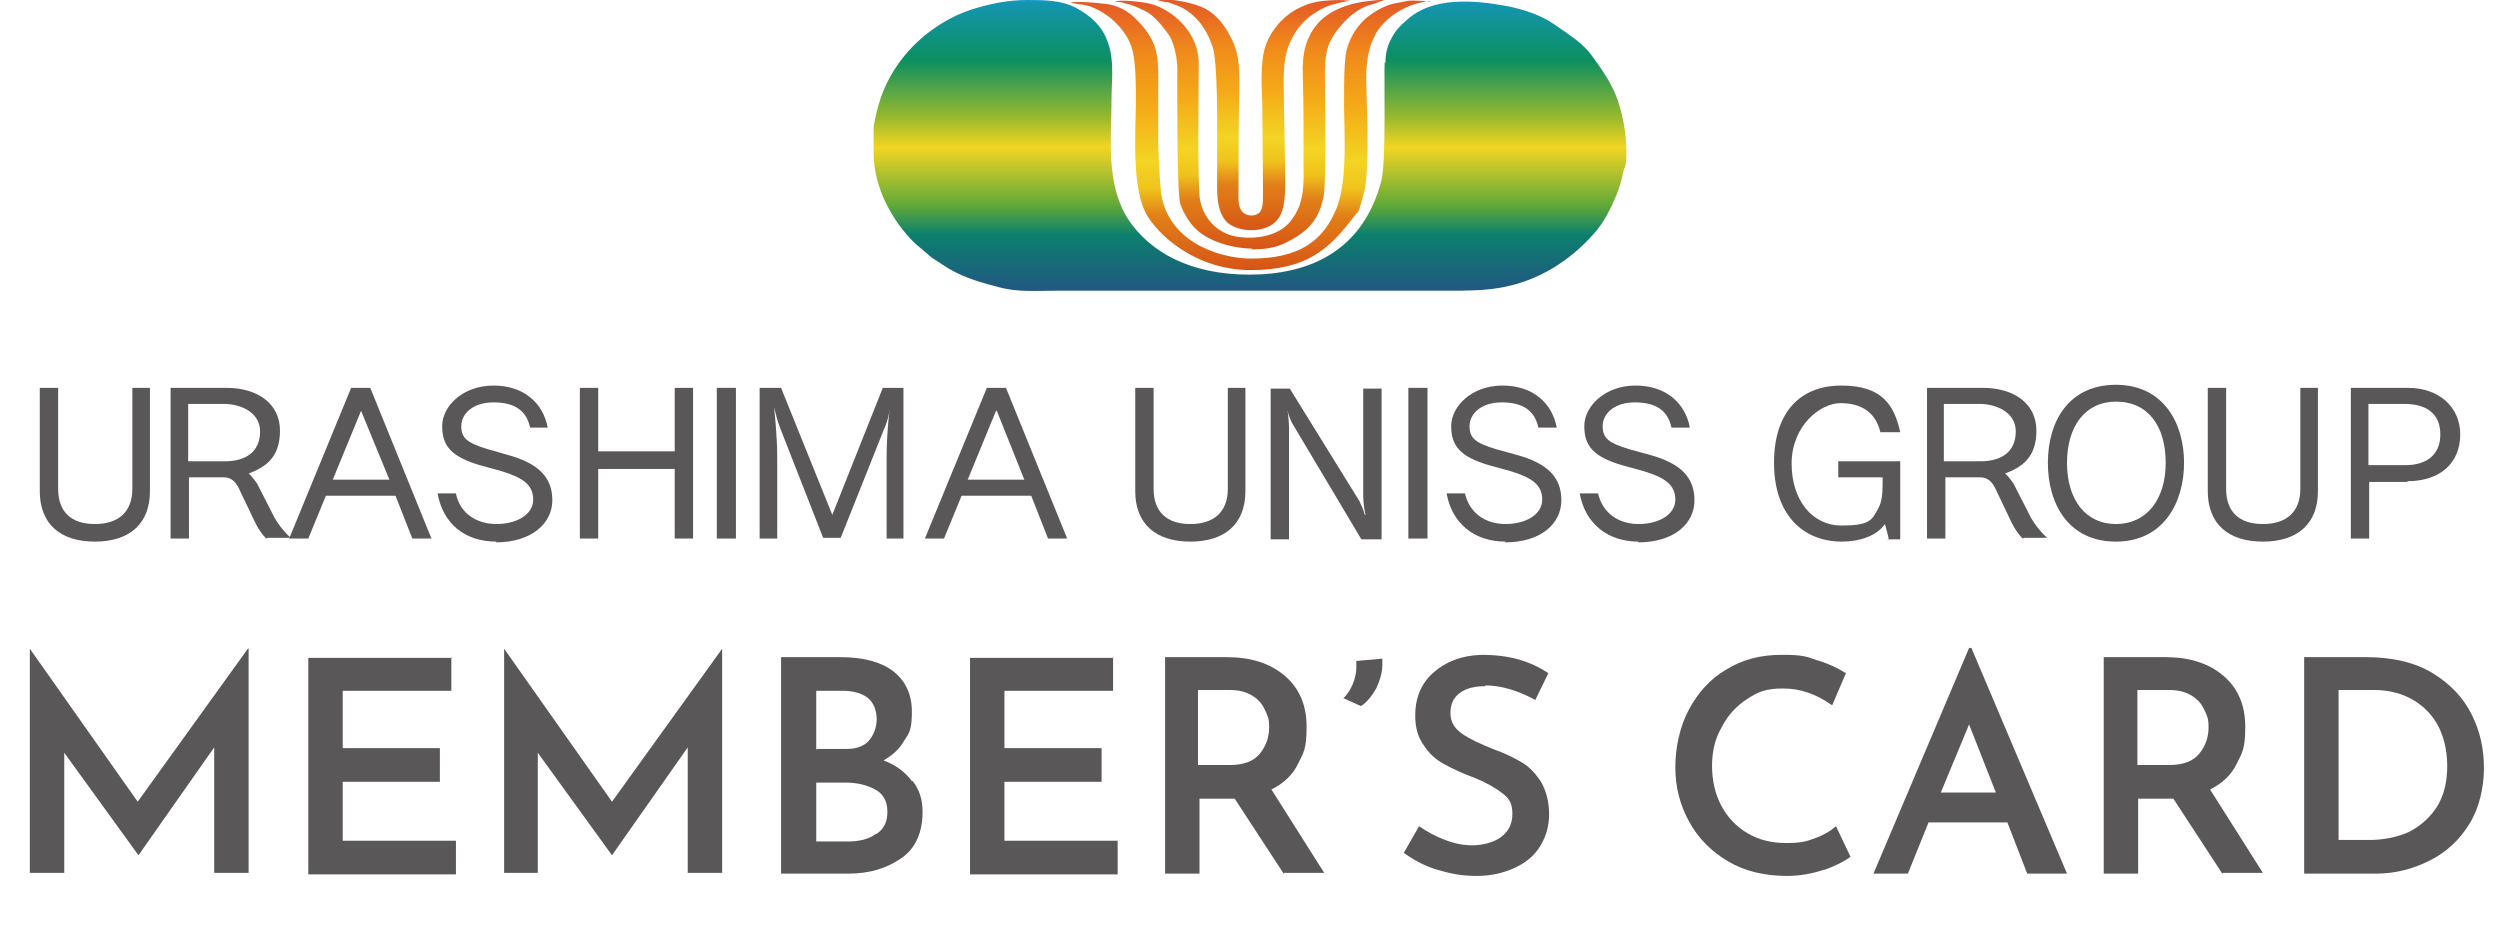
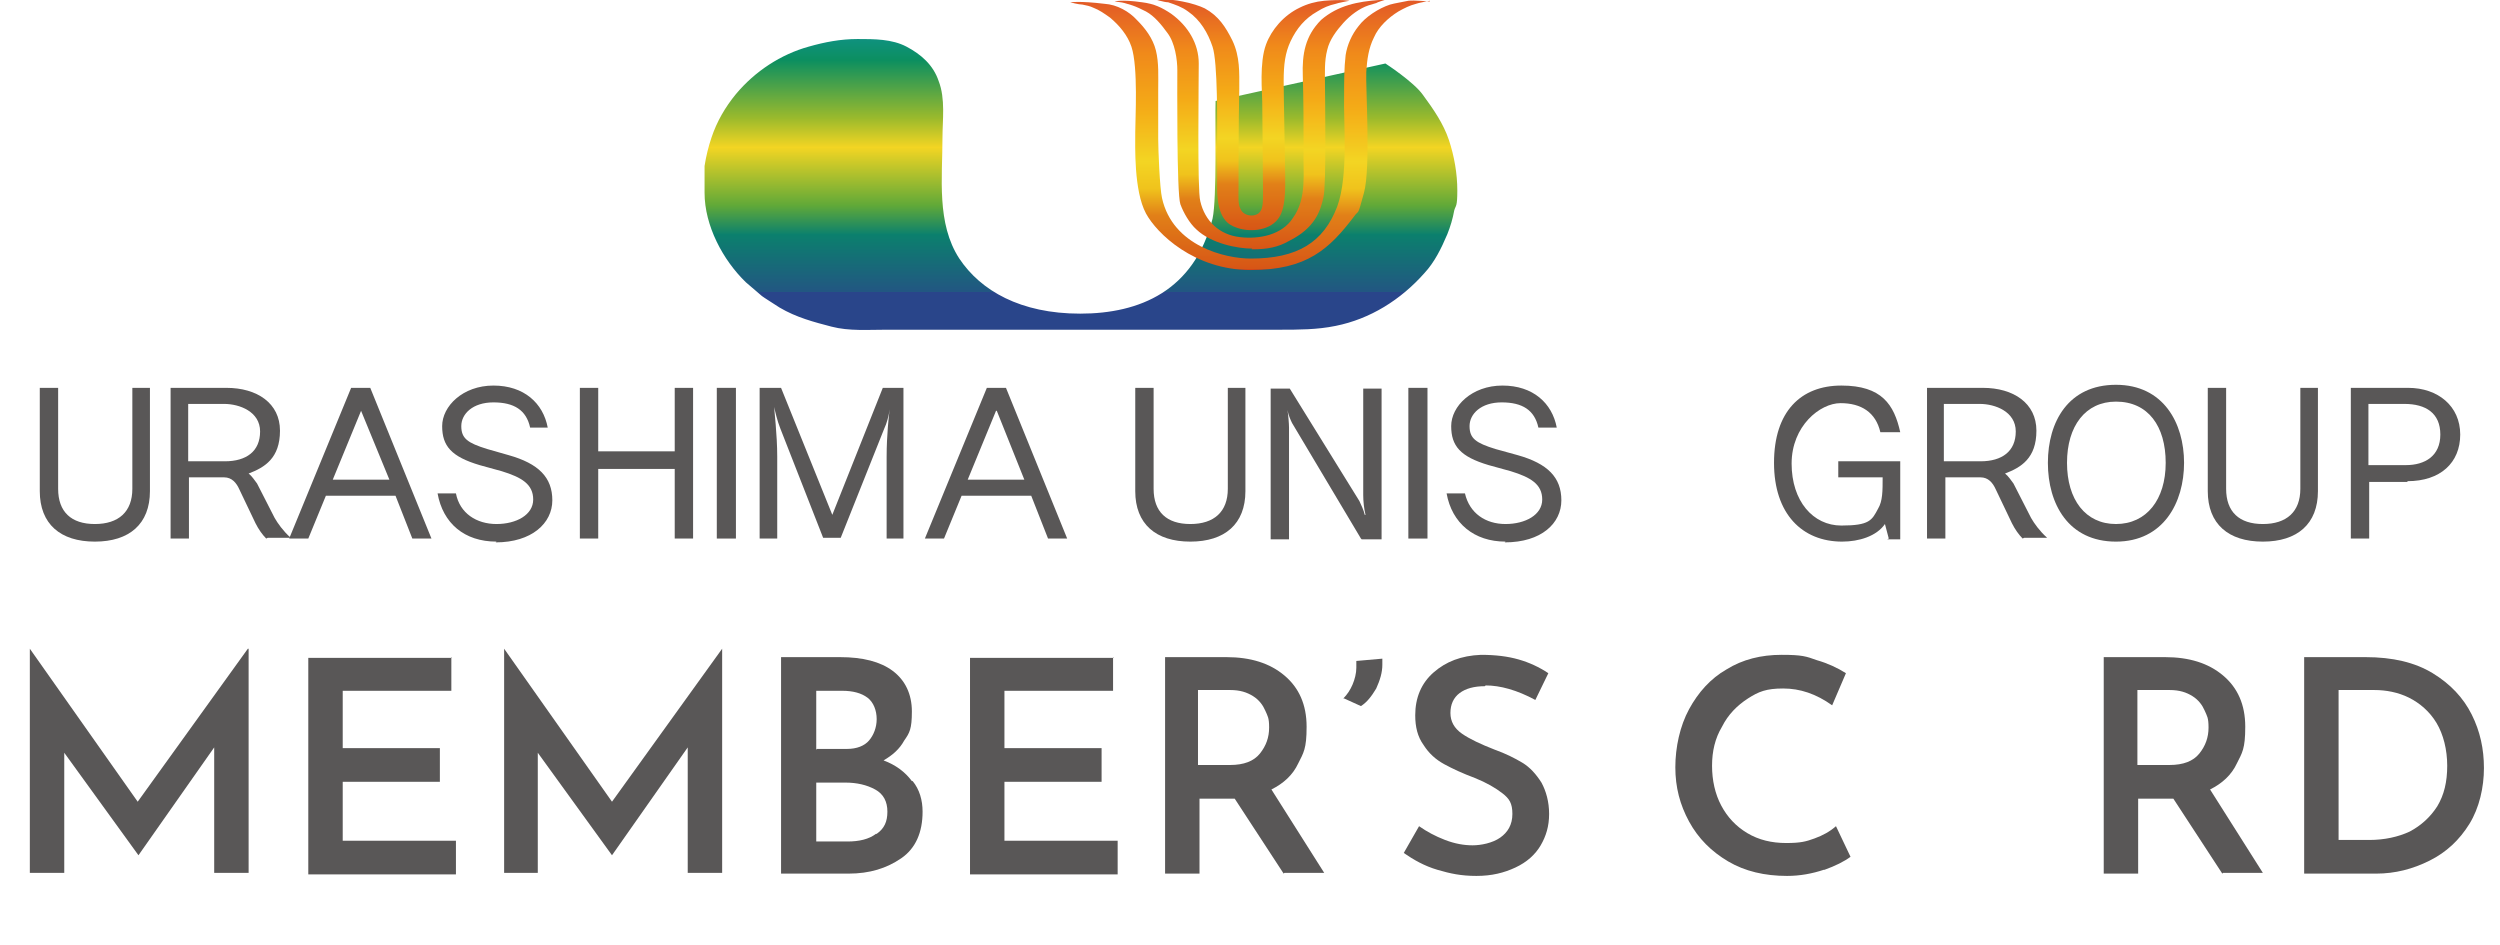
<svg xmlns="http://www.w3.org/2000/svg" version="1.1" viewBox="0 0 326.8 123.5">
  <defs>
    <style> .cls-1 { isolation: isolate; } .cls-2 { fill: url(#_名称未設定グラデーション_4); } .cls-3 { fill: url(#_名称未設定グラデーション_3); } .cls-4 { fill: url(#_名称未設定グラデーション_2); } .cls-5 { fill: #595757; } .cls-6 { fill: url(#_名称未設定グラデーション); } </style>
    <linearGradient id="_名称未設定グラデーション" data-name="名称未設定グラデーション" x1="163.4" y1="-5397.9" x2="163.4" y2="-5435.8" gradientTransform="translate(0 5436.1)" gradientUnits="userSpaceOnUse">
      <stop offset="0" stop-color="#29458a" />
      <stop offset="0" stop-color="#225682" />
      <stop offset=".2" stop-color="#0b806d" />
      <stop offset=".2" stop-color="#0d816c" />
      <stop offset=".3" stop-color="#61a938" />
      <stop offset=".5" stop-color="#f3d523" />
      <stop offset=".6" stop-color="#9bba2c" />
      <stop offset=".8" stop-color="#0c8f60" />
      <stop offset="1" stop-color="#1495b2" />
      <stop offset="1" stop-color="#1797c6" />
    </linearGradient>
    <linearGradient id="_名称未設定グラデーション_2" data-name="名称未設定グラデーション 2" x1="163.4" y1="-5400.9" x2="163.4" y2="-5436.1" gradientTransform="translate(0 5436.1)" gradientUnits="userSpaceOnUse">
      <stop offset="0" stop-color="#d34617" />
      <stop offset="0" stop-color="#d75516" />
      <stop offset=".2" stop-color="#e18018" />
      <stop offset=".3" stop-color="#f0c31c" />
      <stop offset=".4" stop-color="#f3d523" />
      <stop offset=".6" stop-color="#f4ab17" />
      <stop offset=".8" stop-color="#f08a1a" />
      <stop offset="1" stop-color="#e25927" />
    </linearGradient>
    <linearGradient id="_名称未設定グラデーション_3" data-name="名称未設定グラデーション 3" x1="163.4" y1="-5403.6" x2="163.4" y2="-5436" gradientTransform="translate(0 5436.1)" gradientUnits="userSpaceOnUse">
      <stop offset="0" stop-color="#d34617" />
      <stop offset="0" stop-color="#d75516" />
      <stop offset=".2" stop-color="#e18018" />
      <stop offset=".3" stop-color="#f0c31c" />
      <stop offset=".4" stop-color="#f3d523" />
      <stop offset=".6" stop-color="#f4ab17" />
      <stop offset=".8" stop-color="#f08a1a" />
      <stop offset="1" stop-color="#e25927" />
    </linearGradient>
    <linearGradient id="_名称未設定グラデーション_4" data-name="名称未設定グラデーション 4" x1="163.7" y1="-5406" x2="163.7" y2="-5436.1" gradientTransform="translate(0 5436.1)" gradientUnits="userSpaceOnUse">
      <stop offset="0" stop-color="#d34617" />
      <stop offset="0" stop-color="#d75516" />
      <stop offset=".2" stop-color="#e18018" />
      <stop offset=".3" stop-color="#f0c31c" />
      <stop offset=".4" stop-color="#f3d523" />
      <stop offset=".6" stop-color="#f4ab17" />
      <stop offset=".8" stop-color="#f08a1a" />
      <stop offset="1" stop-color="#e25927" />
    </linearGradient>
  </defs>
  <g>
    <g id="_レイヤー_1">
      <g>
        <path class="cls-5" d="M12.4,70.8c-4.5,0-7.2-2.3-7.2-6.6v-13.5h2.4v13.2c0,3,1.7,4.6,4.8,4.6s4.9-1.6,4.9-4.6v-13.2h2.3v13.5c0,4.3-2.7,6.6-7.2,6.6h0Z" />
        <path class="cls-5" d="M34.8,70.4c-.5-.5-1-1.2-1.4-2l-2.1-4.4c-.4-.9-1-1.6-2-1.6h-4.6v8h-2.4v-19.7h7.3c4,0,7,2,7,5.6s-2,4.8-4.1,5.6c.4.3.8.9,1.1,1.3l2.3,4.5c.4.7,1.1,1.7,2.1,2.6h-3ZM29.4,52.8h-4.8v7.5h4.8c2.8,0,4.6-1.3,4.6-3.9s-2.7-3.6-4.7-3.6Z" />
        <path class="cls-5" d="M53.9,70.4l-2.2-5.6h-9.1l-2.3,5.6h-2.5l8.1-19.7h2.5l8,19.7h-2.5ZM47.2,53.7l-3.7,9h7.4l-3.7-9Z" />
        <path class="cls-5" d="M64.9,70.8c-4.2,0-7-2.4-7.7-6.3h2.4c.5,2.6,2.7,4,5.3,4s4.8-1.2,4.8-3.2-1.5-2.9-4.1-3.7l-2.9-.8c-3.7-1.1-4.9-2.5-4.9-5.1s2.7-5.3,6.7-5.3,6.5,2.3,7.1,5.5h-2.3c-.5-2.3-2.1-3.3-4.8-3.3s-4.2,1.5-4.2,3.1.8,2.2,3.4,3l2.8.8c3.9,1.1,5.7,2.9,5.7,5.9s-2.7,5.5-7.4,5.5h0Z" />
        <path class="cls-5" d="M88.2,70.4v-9.1h-10v9.1h-2.4v-19.7h2.4v8.3h10v-8.3h2.4v19.7s-2.4,0-2.4,0Z" />
        <path class="cls-5" d="M93.7,70.4v-19.7h2.5v19.7h-2.5Z" />
        <path class="cls-5" d="M115.9,70.4v-10.7c0-2.8.3-5.5.4-6.2h0c-.1.8-.4,1.9-.7,2.5l-5.7,14.3h-2.3l-5.6-14.3c-.4-1-.7-2.3-.8-2.8h0c0,.4.4,3.6.4,6.5v10.7h-2.3v-19.7h2.8l6.7,16.6,6.6-16.6h2.7v19.7h-2.3Z" />
        <path class="cls-5" d="M137,70.4l-2.2-5.6h-9.1l-2.3,5.6h-2.5l8.1-19.7h2.5l8,19.7h-2.5ZM130.2,53.7l-3.7,9h7.4l-3.6-9Z" />
        <path class="cls-5" d="M155.6,70.8c-4.5,0-7.2-2.3-7.2-6.6v-13.5h2.4v13.2c0,3,1.7,4.6,4.8,4.6s4.9-1.6,4.9-4.6v-13.2h2.3v13.5c0,4.3-2.7,6.6-7.2,6.6h0Z" />
        <path class="cls-5" d="M177.9,70.4l-9-15.1c-.2-.4-.5-1.1-.6-1.7h0c.1.6.2,1.8.2,2.3v14.6h-2.4v-19.7h2.5l9.1,14.7c.2.4.6,1.3.7,1.8h.1c-.2-.8-.3-1.8-.3-2.6v-13.9h2.4v19.7h-2.6,0Z" />
        <path class="cls-5" d="M184.1,70.4v-19.7h2.5v19.7h-2.5Z" />
        <path class="cls-5" d="M196.8,70.8c-4.1,0-7-2.4-7.7-6.3h2.4c.6,2.6,2.7,4,5.3,4s4.8-1.2,4.8-3.2-1.5-2.9-4.1-3.7l-2.9-.8c-3.7-1.1-4.9-2.5-4.9-5.1s2.7-5.3,6.7-5.3,6.5,2.3,7.1,5.5h-2.4c-.5-2.3-2.1-3.3-4.8-3.3s-4.2,1.5-4.2,3.1.8,2.2,3.4,3l2.9.8c3.9,1.1,5.7,2.9,5.7,5.9s-2.6,5.5-7.4,5.5h0Z" />
-         <path class="cls-5" d="M214.2,70.8c-4.1,0-7-2.4-7.7-6.3h2.4c.6,2.6,2.7,4,5.3,4s4.8-1.2,4.8-3.2-1.5-2.9-4.1-3.7l-2.9-.8c-3.7-1.1-4.9-2.5-4.9-5.1s2.7-5.3,6.7-5.3,6.5,2.3,7.1,5.5h-2.4c-.5-2.3-2.1-3.3-4.8-3.3s-4.2,1.5-4.2,3.1.8,2.2,3.4,3l2.9.8c3.9,1.1,5.7,2.9,5.7,5.9s-2.6,5.5-7.4,5.5h0Z" />
        <path class="cls-5" d="M246.9,70.4l-.5-1.9c-1.1,1.6-3.4,2.3-5.6,2.3-5.2,0-8.9-3.6-8.9-10.3s3.5-10.1,8.8-10.1,6.9,2.5,7.7,6.1h-2.6c-.6-2.6-2.5-3.8-5.2-3.8s-6.4,3-6.4,7.9,2.8,8.1,6.5,8.1,4-.7,4.8-2.2c.6-1,.6-2.3.6-4.1h-5.8v-2.1h8.1v10.2h-1.7,0Z" />
        <path class="cls-5" d="M264.4,70.4c-.5-.5-1-1.2-1.4-2l-2.1-4.4c-.4-.9-1-1.6-2-1.6h-4.6v8h-2.4v-19.7h7.3c4,0,7,2,7,5.6s-2,4.8-4.1,5.6c.4.3.8.9,1.1,1.3l2.3,4.5c.4.7,1.1,1.7,2.1,2.6h-3ZM258.9,52.8h-4.8v7.5h4.8c2.8,0,4.6-1.3,4.6-3.9s-2.7-3.6-4.7-3.6Z" />
        <path class="cls-5" d="M276.6,70.8c-6.2,0-8.9-4.9-8.9-10.3s2.7-10.2,8.9-10.2,8.9,5,8.9,10.2-2.7,10.3-8.9,10.3ZM276.6,52.5c-4,0-6.4,3.2-6.4,8s2.4,8,6.4,8,6.5-3.2,6.5-8-2.3-8-6.5-8Z" />
        <path class="cls-5" d="M295.8,70.8c-4.5,0-7.2-2.3-7.2-6.6v-13.5h2.4v13.2c0,3,1.7,4.6,4.8,4.6s4.9-1.6,4.9-4.6v-13.2h2.3v13.5c0,4.3-2.7,6.6-7.2,6.6h0Z" />
        <path class="cls-5" d="M314.7,63h-5v7.4h-2.4v-19.7h7.5c3.9,0,6.8,2.4,6.8,6.1s-2.6,6.1-6.9,6.1ZM314.3,52.8h-4.7v8h4.9c2.5,0,4.5-1.2,4.5-4s-1.9-4-4.7-4h0Z" />
      </g>
      <g>
-         <path class="cls-6" d="M181.1,8.3c0-1.2.2-2.2.8-3.3.5-1,1.1-1.6,1.9-2.3,3.4-3.2,8.9-2.7,13.2-1.9,2.1.4,4.5,1.2,6.2,2.4s3.7,2.4,4.9,4.1c1.4,1.9,2.7,3.8,3.4,5.9.7,2.1,1.1,4.4,1.1,6.6s-.2,1.9-.4,2.6c-.2,1.1-.5,2.1-.9,3.1-.8,1.9-1.7,3.7-3,5.1-3.1,3.5-7.1,6-11.6,6.9-2.4.5-4.9.5-7.3.5h-51.4c-2.4,0-4.9.2-7.2-.4s-4.6-1.2-6.8-2.5c-.3-.2-2.2-1.4-2.3-1.5-.7-.6-1.4-1.2-2.1-1.8-3-2.9-5.4-7.4-5.4-11.7s0-2.3,0-3.5c.2-1.3.5-2.5.9-3.7.7-2.1,1.8-4,3.2-5.7,2.5-3,5.9-5.2,9.5-6.2,2.1-.6,4.2-1,6.4-1s4.5,0,6.4,1c1.9,1,3.5,2.4,4.2,4.5.9,2.3.5,5.1.5,7.4,0,5.2-.8,11.2,2.2,15.8,2.8,4.2,8,7.2,15.8,7.2s14.9-3,17.3-12.4c.6-2.7.3-13,.4-15.4h0Z" />
+         <path class="cls-6" d="M181.1,8.3s3.7,2.4,4.9,4.1c1.4,1.9,2.7,3.8,3.4,5.9.7,2.1,1.1,4.4,1.1,6.6s-.2,1.9-.4,2.6c-.2,1.1-.5,2.1-.9,3.1-.8,1.9-1.7,3.7-3,5.1-3.1,3.5-7.1,6-11.6,6.9-2.4.5-4.9.5-7.3.5h-51.4c-2.4,0-4.9.2-7.2-.4s-4.6-1.2-6.8-2.5c-.3-.2-2.2-1.4-2.3-1.5-.7-.6-1.4-1.2-2.1-1.8-3-2.9-5.4-7.4-5.4-11.7s0-2.3,0-3.5c.2-1.3.5-2.5.9-3.7.7-2.1,1.8-4,3.2-5.7,2.5-3,5.9-5.2,9.5-6.2,2.1-.6,4.2-1,6.4-1s4.5,0,6.4,1c1.9,1,3.5,2.4,4.2,4.5.9,2.3.5,5.1.5,7.4,0,5.2-.8,11.2,2.2,15.8,2.8,4.2,8,7.2,15.8,7.2s14.9-3,17.3-12.4c.6-2.7.3-13,.4-15.4h0Z" />
        <path class="cls-4" d="M186.9.1s-1.6.3-1.8.4c-.8.2-1.6.6-2.3,1-1.3.8-2.6,2-3.2,3.4-.7,1.4-.9,2.9-1,4.5-.1,1.9.6,12.5-.3,15.8s-.6,2.1-1.3,3.1c-3.2,4.2-6.1,7-13.5,7s-12.3-4.8-13.7-7.4c-1.6-3-1.4-8.8-1.4-10.6s.4-8.5-.5-11.2c-.5-1.5-1.6-2.8-2.8-3.8-.7-.5-1.4-1-2.2-1.3-.4-.2-.9-.3-1.4-.4-.5,0-1.6-.3-1.6-.3,0,0,1.2-.2,4.5.2,1.6.1,3.2,1,4.2,2.1,1.1,1.1,2.1,2.4,2.5,4s.3,3.4.3,5.1v6.5c0,1.3.2,6.4.5,7.7,1.4,6.3,8.3,7.9,11.6,7.9,6.1,0,9.5-2.1,11.3-6.8,1.5-4.1.8-11.1.9-14.5,0-1.8,0-3.6.2-5.3.2-1.3.8-2.7,1.7-3.8.9-1.2,2.6-2.3,4.1-2.8.7-.2,1.5-.3,2.4-.5.7-.1,2.8.1,2.8.1h0Z" />
        <path class="cls-3" d="M163.7,32.5c-2,0-5.4-.7-7.3-2.5-.9-.8-1.7-2.2-2.1-3.3-.5-1.4-.4-16.1-.4-17.5s-.3-3.6-1.3-4.9c-.8-1.1-1.7-2.2-2.8-2.8-.6-.3-1.2-.6-1.8-.8-.3-.1-.7-.2-1-.3s-1.3-.2-1.3-.2c0,0,.8-.3,3.6.1,1.6.2,2.6.7,3.8,1.5,2.2,1.6,3.6,3.9,3.6,6.5s-.2,16.6.2,18c.6,2.6,2.5,4.4,5.2,4.7,2.5.3,5.5-.3,6.9-2.5,1.9-2.6,1.3-6,1.4-8.9,0-3.3,0-6.4-.1-9.7-.1-2.8.3-5.2,2.4-7.3,2.2-1.9,4.8-2.4,7.6-2.6h.7s-1,.3-1.1.4c-.3.1-.7.2-1,.3-1.2.4-2.4,1.3-3.3,2.3s-1.8,2.2-2.1,3.5c-.4,1.5-.3,3.1-.3,4.6s.2,13.1-.2,14.7c-.4,1.8-1.1,4-4.5,5.7-1.4.8-2.8,1.1-4.9,1.1h0,0Z" />
        <path class="cls-2" d="M168,23.1c0,1.6.1,4.3-1,5.6-1.2,1.5-3.8,1.7-5.5,1-.8-.3-2.4-1-2.4-5.1v-6.2c0-2,.1-10.3-.6-12.3-.6-1.8-1.6-3.5-3.2-4.6-.8-.6-1.7-.9-2.6-1.2-.5,0-1.8-.4-1.8-.4,0,0,1.8-.1,3.7.3,1.1.2,2.3.6,2.9.9,1.8,1,2.7,2.4,3.6,4.2,1,2.1.9,4.2.9,6.3-.1,4.3-.1,11.4-.1,12.8s-.1,2.3.3,3c.4.8,1.6,1,2.3.5.6-.5.6-1.2.6-3s-.1-10.5-.1-11.6-.4-5.1.5-7.5c.7-1.9,2.3-3.8,4.4-4.8,1-.5,2.1-.8,3.2-.9,2.4-.2,3.3,0,3.3,0,0,0-1.6.3-1.8.4-.9.2-1.6.5-2.4,1-1.6.9-2.7,2.2-3.5,3.9-.7,1.5-.9,3-.9,5.2s.2,10.9.2,12.6h0,0Z" />
      </g>
      <g class="cls-1">
        <g class="cls-1">
          <path class="cls-5" d="M32.5,84.8v29.3h-4.5v-16.4l-9.9,14.1h0l-9.7-13.4v15.7H3.9v-29.3h0l14.1,20,14.4-20h0Z" />
          <path class="cls-5" d="M59,85.9v4.4h-14.2v7.5h12.7v4.4h-12.7v7.7h14.8v4.4h-19.3v-28.3h18.8Z" />
          <path class="cls-5" d="M94.4,84.8v29.3h-4.5v-16.4l-9.9,14.1h0l-9.7-13.4v15.7h-4.4v-29.3h0l14.1,20,14.4-20h0Z" />
          <path class="cls-5" d="M119.3,102.1c.9,1.1,1.3,2.5,1.3,4,0,2.7-.9,4.8-2.8,6.1-1.9,1.3-4.1,2-6.9,2h-8.8v-28.3h7.7c3,0,5.3.6,6.9,1.8,1.6,1.2,2.5,3,2.5,5.3s-.3,2.8-1,3.8c-.6,1.1-1.5,1.9-2.7,2.6,1.6.6,2.8,1.5,3.7,2.7ZM106.8,97.9h3.9c1.3,0,2.3-.4,2.9-1.1s1-1.7,1-2.8-.4-2.2-1.2-2.8c-.8-.6-1.9-.9-3.3-.9h-3.4v7.7ZM114.6,109c1-.7,1.4-1.6,1.4-2.9s-.5-2.3-1.6-2.9c-1.1-.6-2.4-.9-3.9-.9h-3.8v7.7h4.1c1.5,0,2.8-.3,3.7-1Z" />
          <path class="cls-5" d="M145.5,85.9v4.4h-14.2v7.5h12.7v4.4h-12.7v7.7h14.8v4.4h-19.3v-28.3h18.8Z" />
          <path class="cls-5" d="M167.8,114.2l-6.4-9.8h-4.6v9.8h-4.5v-28.3h8c3.2,0,5.7.8,7.6,2.4s2.9,3.8,2.9,6.7-.4,3.4-1.1,4.8c-.7,1.5-1.9,2.6-3.5,3.4l6.9,10.9h-5.2ZM156.8,100h4c1.8,0,3.1-.5,3.9-1.5.8-1,1.2-2.1,1.2-3.4s-.2-1.5-.5-2.2c-.3-.7-.8-1.4-1.6-1.9-.8-.5-1.7-.8-3-.8h-4.2v9.8Z" />
          <path class="cls-5" d="M175.6,91.3c.5-.5.9-1.1,1.2-1.8.3-.7.5-1.5.5-2.2s0-.5,0-.9l3.4-.3c0,.4,0,.6,0,.8,0,1-.3,2-.8,3.1-.6,1-1.2,1.8-2,2.3l-2.2-1Z" />
          <path class="cls-5" d="M194.1,89.7c-1.4,0-2.5.3-3.3.9-.8.6-1.2,1.5-1.2,2.6s.5,2,1.5,2.7c1,.7,2.5,1.4,4.3,2.1,1.4.5,2.6,1.1,3.6,1.7,1,.6,1.8,1.5,2.5,2.6.6,1.1,1,2.5,1,4.1s-.4,2.9-1.1,4.1-1.8,2.2-3.3,2.9-3.1,1.1-5.1,1.1-3.4-.3-5.1-.8-3.1-1.3-4.4-2.2l2-3.5c1,.7,2.1,1.3,3.4,1.8,1.3.5,2.5.7,3.6.7s2.6-.3,3.6-1c1-.7,1.6-1.7,1.6-3.1s-.4-2-1.3-2.7c-.9-.7-2.1-1.4-3.6-2-1.6-.6-2.9-1.2-4-1.8-1.1-.6-2-1.4-2.7-2.5-.8-1.1-1.1-2.4-1.1-3.9,0-2.3.8-4.2,2.4-5.6,1.6-1.4,3.6-2.2,6.2-2.3,1.9,0,3.5.2,4.9.6s2.7,1,3.9,1.8l-1.7,3.5c-2.4-1.3-4.6-1.9-6.5-1.9Z" />
          <path class="cls-5" d="M238.4,113.7c-1.5.5-3.1.8-4.8.8-2.9,0-5.5-.6-7.7-1.9-2.2-1.3-3.9-3-5.1-5.2s-1.8-4.5-1.8-7.1.6-5.4,1.8-7.6,2.8-4,4.9-5.2c2.1-1.3,4.5-1.9,7.2-1.9s3.2.2,4.6.7c1.4.4,2.7,1,3.8,1.7l-1.8,4.2c-2.1-1.5-4.2-2.2-6.4-2.2s-3.2.4-4.6,1.3-2.6,2.1-3.4,3.7c-.9,1.5-1.3,3.2-1.3,5.1s.4,3.7,1.2,5.2c.8,1.5,1.9,2.7,3.4,3.6,1.5.9,3.2,1.3,5.1,1.3s2.6-.2,3.7-.6c1.1-.4,2-.9,2.8-1.6l1.9,4c-.8.6-2,1.2-3.4,1.7Z" />
-           <path class="cls-5" d="M262.4,107.5h-10.3l-2.7,6.7h-4.5l12.5-29.5h.3l12.5,29.5h-5.2l-2.6-6.7ZM260.9,103.6l-3.5-8.9-3.7,8.9h7.2Z" />
          <path class="cls-5" d="M290.5,114.2l-6.4-9.8h-4.6v9.8h-4.5v-28.3h8c3.2,0,5.7.8,7.6,2.4,1.9,1.6,2.9,3.8,2.9,6.7s-.4,3.4-1.1,4.8c-.7,1.5-1.9,2.6-3.5,3.4l6.9,10.9h-5.2ZM279.6,100h4c1.8,0,3.1-.5,3.9-1.5.8-1,1.2-2.1,1.2-3.4s-.2-1.5-.5-2.2c-.3-.7-.8-1.4-1.6-1.9-.8-.5-1.7-.8-3-.8h-4.2v9.8Z" />
          <path class="cls-5" d="M301.1,85.9h8.1c3.6,0,6.5.7,8.8,2.1s4,3.2,5.1,5.4c1.1,2.2,1.6,4.5,1.6,7s-.6,5.2-1.9,7.3-3,3.7-5.2,4.8-4.5,1.7-7,1.7h-9.4v-28.3ZM309.7,109.8c2,0,3.8-.4,5.3-1.1,1.5-.8,2.7-1.9,3.6-3.3.9-1.5,1.3-3.2,1.3-5.3s-.5-4.1-1.4-5.6c-.9-1.5-2.2-2.6-3.6-3.3s-3-1-4.5-1h-4.7v19.6h4Z" />
        </g>
      </g>
    </g>
  </g>
</svg>